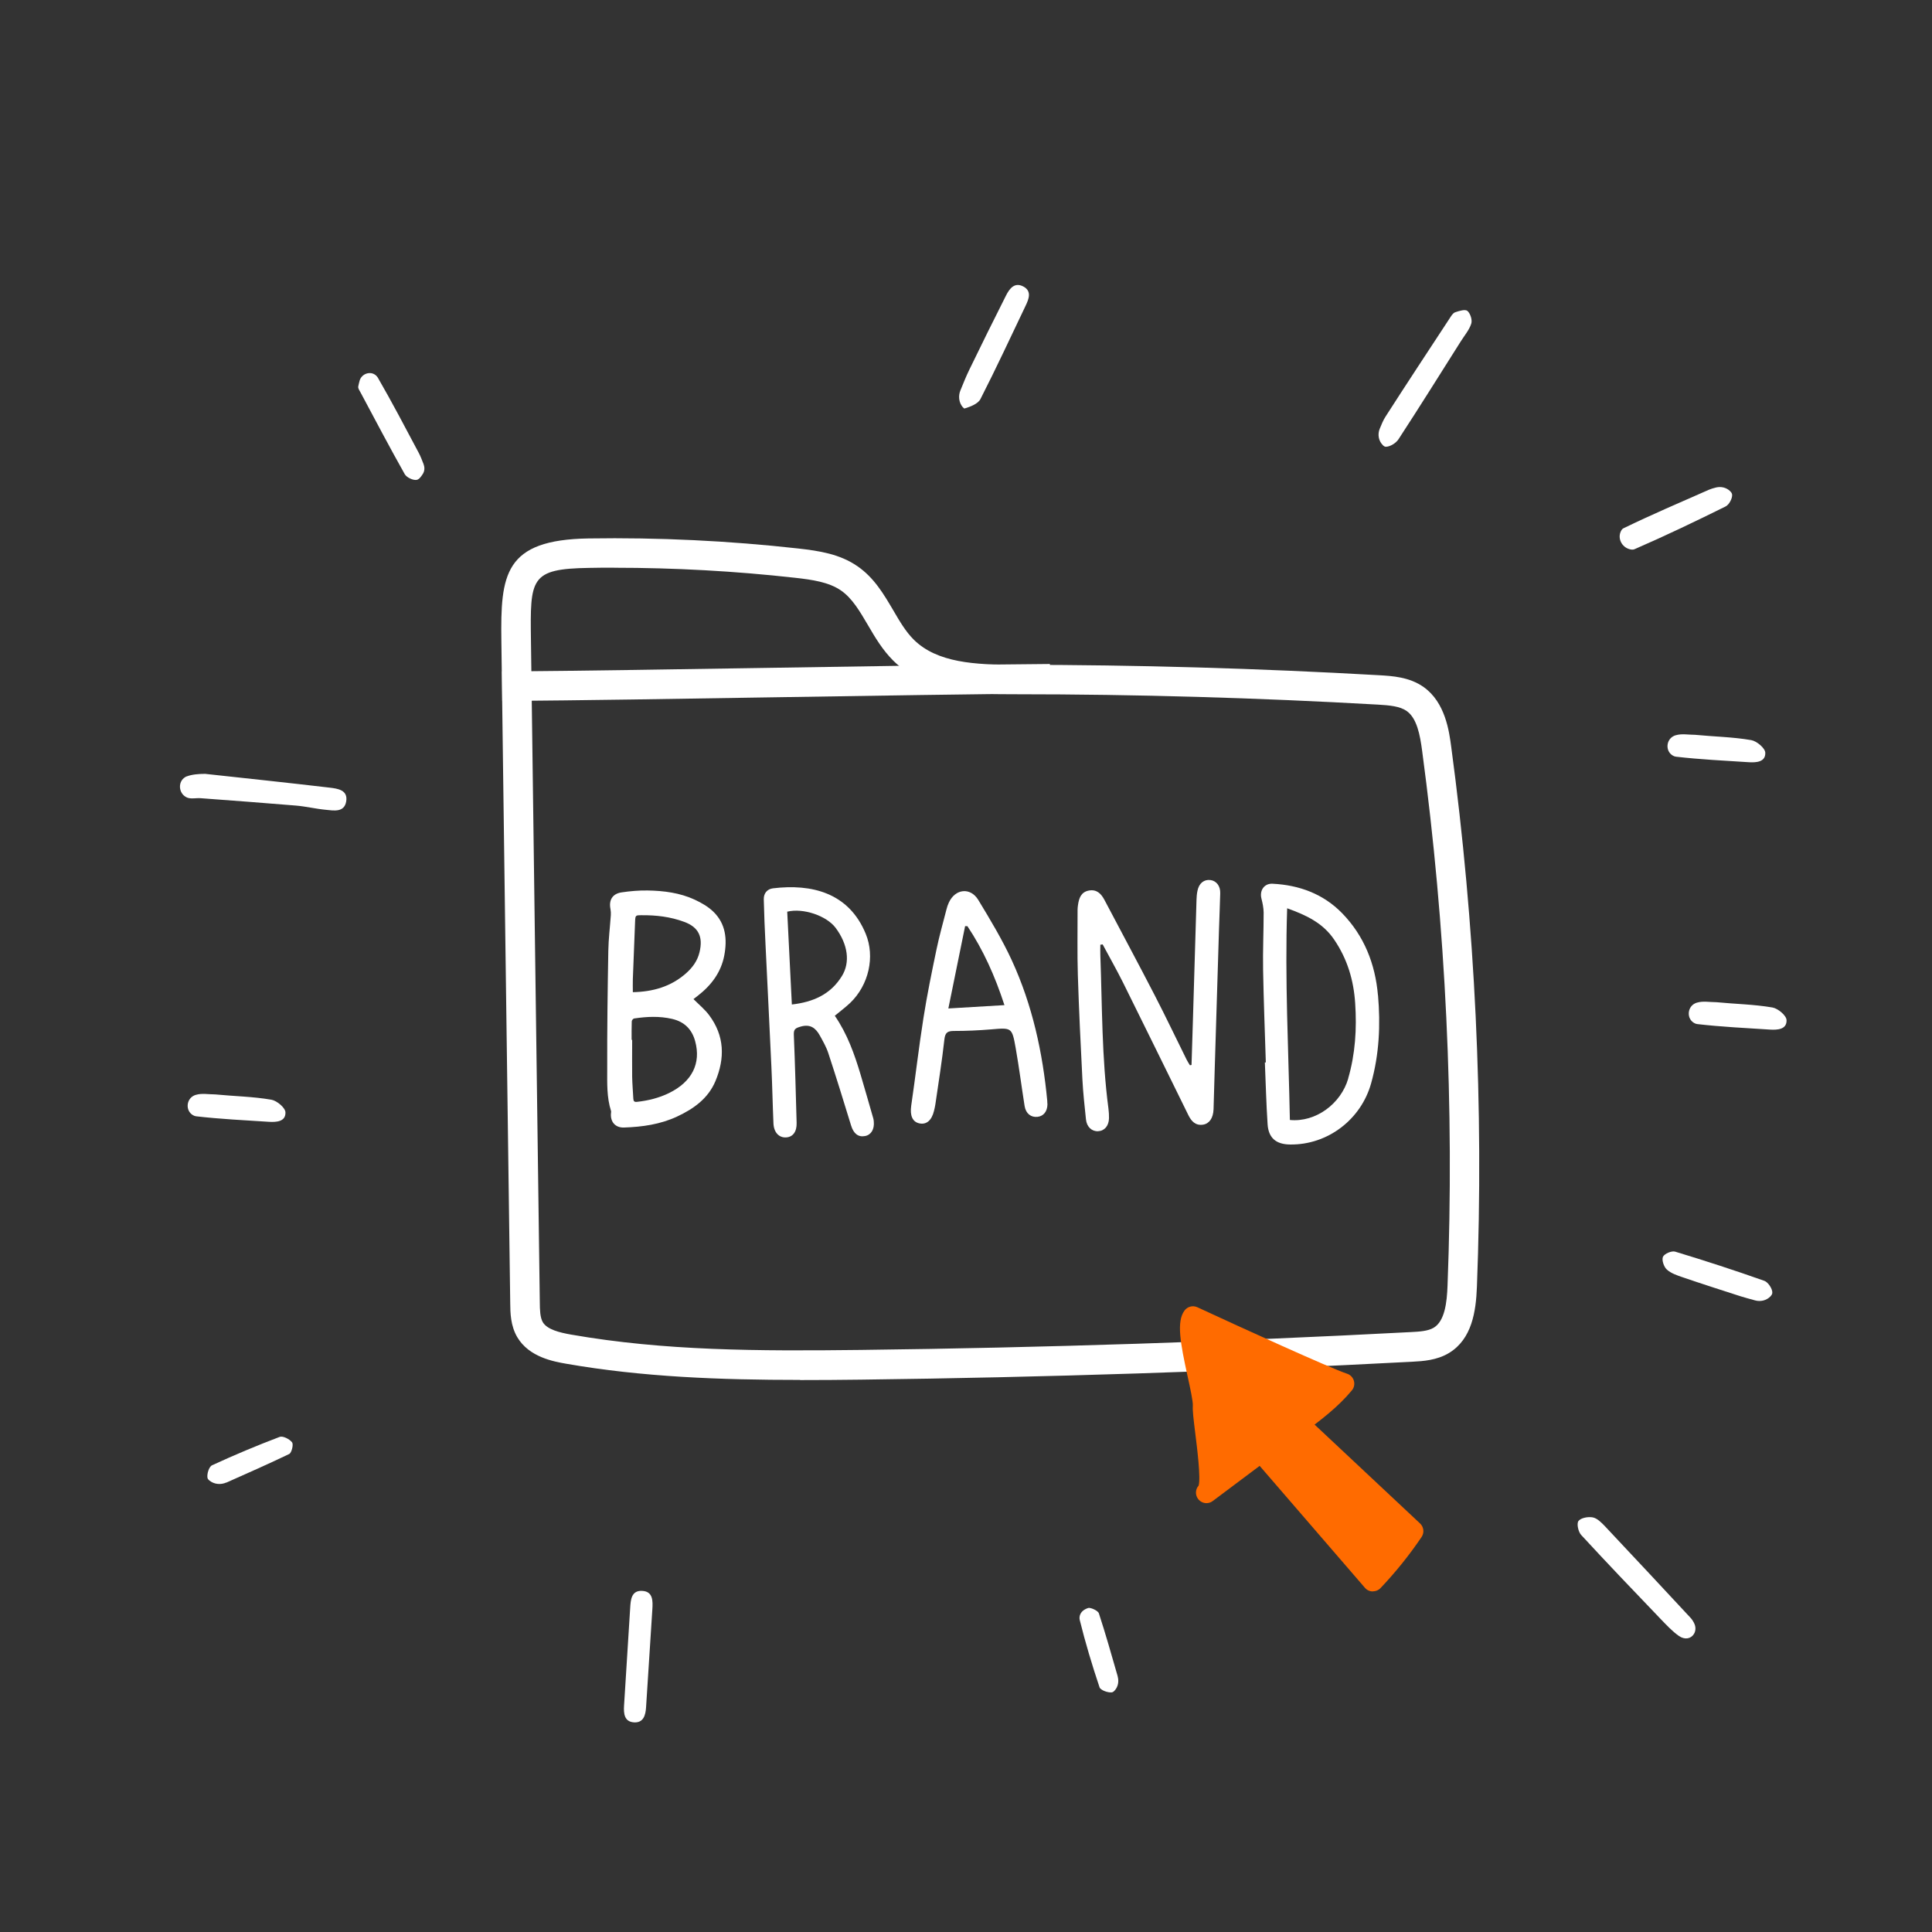
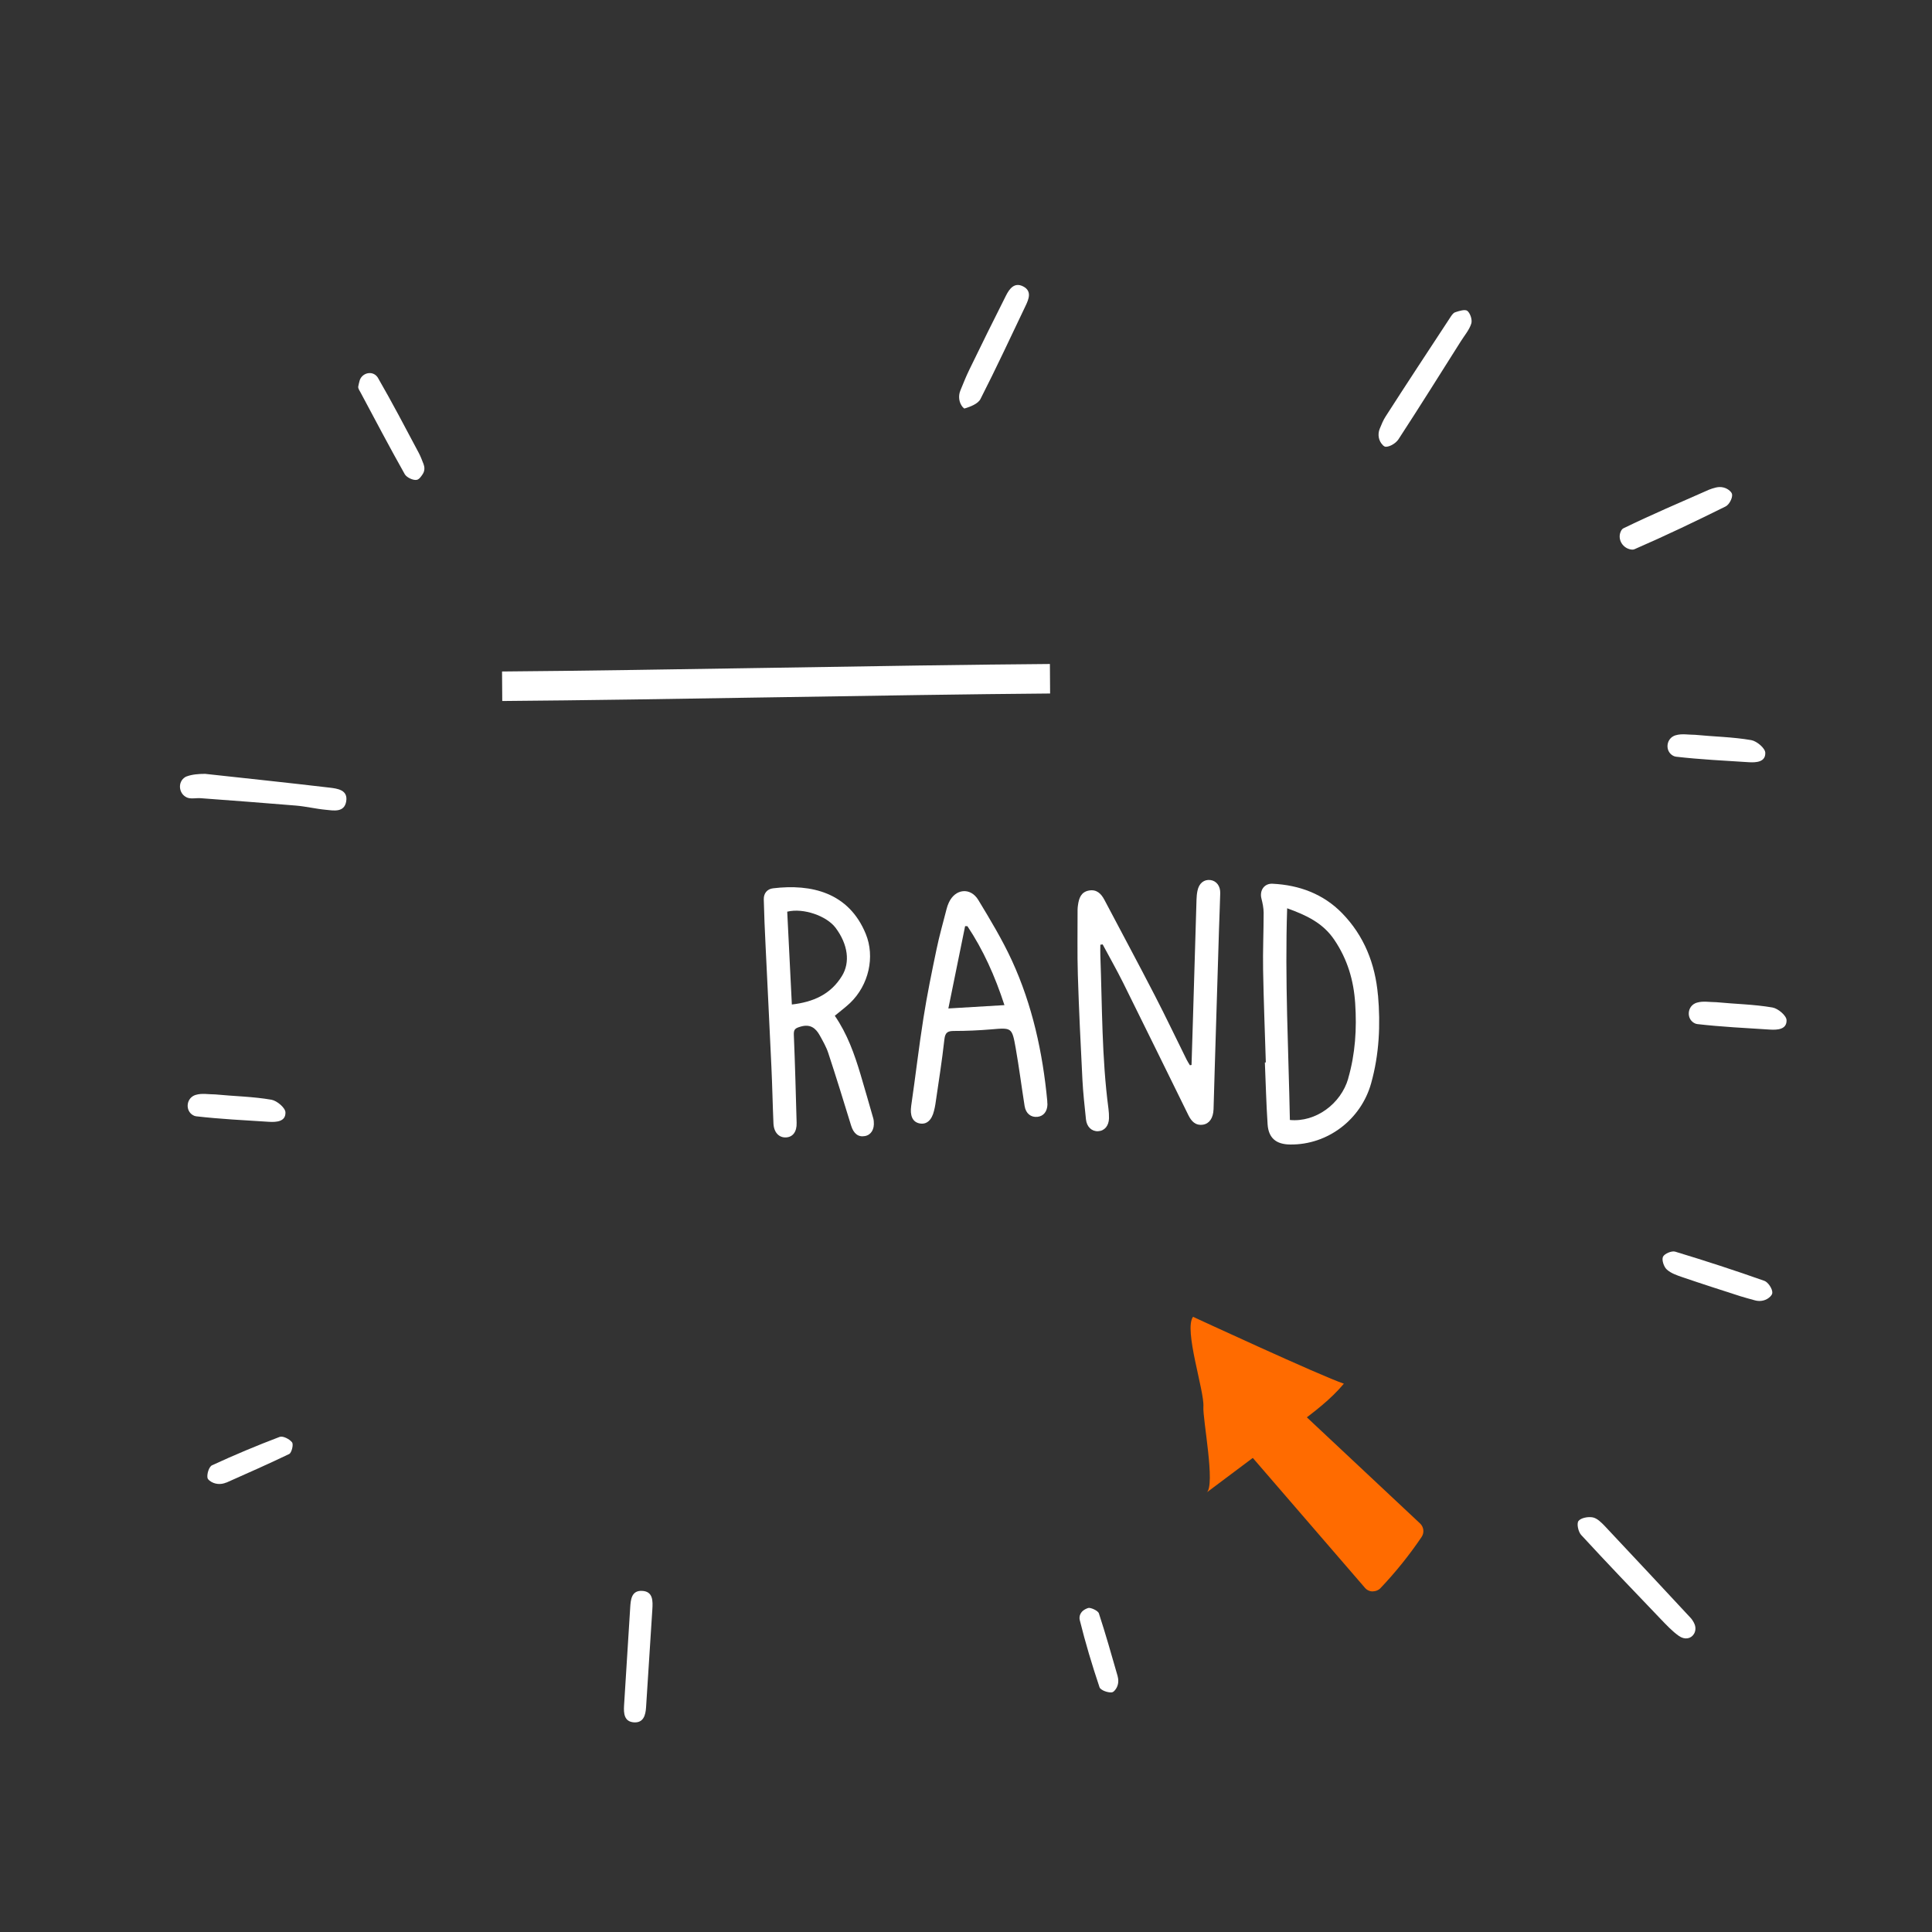
<svg xmlns="http://www.w3.org/2000/svg" id="Layer_1" viewBox="0 0 283.46 283.46">
  <rect x="0" y="0" width="283.46" height="283.46" fill="#333333" stroke="none" />
  <defs>
    <style>.cls-1{fill:#fff;}.cls-2{fill:#ff6b00;}</style>
  </defs>
  <path class="cls-1" d="M174.82,156.26c.07-2.26.14-4.52.21-6.79.17-5.82.34-11.64.52-17.45.01-.44.05-.89.14-1.32.22-1.11.96-1.7,1.91-1.58.87.12,1.46.87,1.43,1.93-.04,1.77-.13,3.53-.18,5.3-.21,6.74-.41,13.48-.62,20.21-.06,2.06-.11,4.12-.18,6.19-.05,1.29-.61,2.11-1.55,2.26-1.1.16-1.7-.5-2.14-1.39-3.19-6.47-6.36-12.96-9.57-19.42-.95-1.91-2.01-3.76-3.01-5.64l-.34.05c0,.51-.02,1.03,0,1.54.28,7.51.2,15.03,1.19,22.5.06.47.09.96.08,1.43-.03,1.12-.67,1.85-1.61,1.89-.93.04-1.66-.65-1.77-1.74-.2-1.94-.42-3.88-.52-5.83-.26-5.11-.51-10.23-.67-15.34-.1-3.2-.03-6.41-.04-9.61,0-.22.03-.44.06-.66.14-1,.44-1.91,1.59-2.13,1.13-.21,1.79.43,2.28,1.35,2.47,4.69,4.98,9.35,7.41,14.06,1.61,3.11,3.1,6.27,4.66,9.4.14.28.32.55.48.82.09-.01.17-.03.26-.04Z" />
  <path class="cls-1" d="M202.17,146.01c-.4-4.59-2.02-8.7-5.25-12.02-2.76-2.83-6.29-4.14-10.22-4.33-1.23-.06-1.93,1.01-1.62,2.19.17.66.31,1.36.32,2.04,0,2.8-.13,5.6-.08,8.4.08,4.53.26,9.06.4,13.59h-.14c.13,3.02.2,6.04.4,9.06.13,2.03,1.25,2.96,3.31,2.98,5.51.07,10.4-3.67,11.88-8.98,1.19-4.25,1.39-8.57,1.01-12.93ZM197.81,158.24c-1.07,3.7-4.77,6.45-8.56,6.08-.2-10.26-.75-20.55-.4-31.06,2.82,1.02,5.25,2.15,6.92,4.63,1.92,2.84,2.84,5.93,3.06,9.31.25,3.74.02,7.42-1.03,11.04Z" />
  <path class="cls-1" d="M128.2,164.54c-.01-.15-.03-.3-.07-.44-.62-2.15-1.23-4.3-1.87-6.45-.9-3-1.94-5.95-3.78-8.62.78-.65,1.55-1.22,2.24-1.87,2.76-2.64,3.68-6.8,2.3-10.15-2.48-6.04-7.94-7.36-13.59-6.68-.87.1-1.39.73-1.37,1.62.05,2.24.15,4.49.26,6.73.28,5.96.59,11.91.86,17.87.13,2.76.18,5.52.3,8.28.06,1.32.81,2.1,1.84,2.05,1.01-.05,1.6-.84,1.56-2.14-.12-4.31-.23-8.61-.41-12.92-.03-.82.23-.97.97-1.19,1.44-.43,2.24.2,2.85,1.31.46.84.95,1.68,1.24,2.58,1.16,3.52,2.25,7.06,3.34,10.61.36,1.18,1.04,1.74,2.04,1.55.9-.17,1.4-.99,1.29-2.13ZM116.18,147.39c-.23-4.66-.45-9.16-.68-13.63,2.35-.58,5.78.61,7.1,2.37,1.81,2.42,2.17,5.07.92,7.08-1.66,2.69-4.2,3.81-7.35,4.17Z" />
  <path class="cls-1" d="M153.66,161.6c-.67-7.16-2.19-14.13-5.2-20.68-1.41-3.06-3.17-5.98-4.92-8.87-1.16-1.92-3.4-1.66-4.33.38-.14.3-.25.62-.33.94-.5,1.96-1.06,3.91-1.47,5.89-.7,3.35-1.39,6.7-1.92,10.08-.68,4.29-1.17,8.6-1.8,12.9-.2,1.41.17,2.36,1.2,2.58,1.04.22,1.81-.44,2.15-1.85.08-.32.15-.65.2-.97.46-3.17.97-6.33,1.32-9.51.12-1.05.52-1.23,1.44-1.23,1.8,0,3.6-.08,5.4-.23,3.04-.26,3.08-.3,3.62,2.74.5,2.83.86,5.67,1.31,8.51.18,1.1.93,1.69,1.9,1.58.88-.1,1.43-.79,1.45-1.83,0-.1-.02-.25-.03-.4ZM139.14,147.97c.86-4.23,1.66-8.16,2.46-12.09.11,0,.23,0,.34.01,2.32,3.49,4.03,7.28,5.43,11.58-2.76.17-5.31.32-8.22.49Z" />
-   <path class="cls-1" d="M101.74,146.58c.8.81,1.66,1.5,2.3,2.36,2.27,3.03,2.34,6.32.92,9.7-1.08,2.55-3.2,4.05-5.62,5.18-2.47,1.15-5.1,1.52-7.78,1.61-1.27.05-2.03-.83-1.92-2.08.01-.12.04-.25.01-.35-.64-2-.56-4.07-.56-6.11-.02-5.79.06-11.58.16-17.37.03-1.76.25-3.51.37-5.26.02-.29,0-.59-.05-.88-.27-1.31.28-2.25,1.62-2.45,1.27-.19,2.56-.3,3.84-.28,2.36.04,4.71.34,6.88,1.34.99.46,1.99,1.03,2.76,1.78,1.81,1.76,2.04,4.03,1.6,6.38-.47,2.52-1.92,4.42-3.91,5.96-.22.17-.44.33-.61.47ZM92.67,152.57s.05,0,.08,0c0,1.81-.02,3.63,0,5.44.02,1.06.12,2.13.17,3.19.02.37.15.51.55.46,1.64-.18,3.22-.57,4.71-1.3,3.33-1.64,4.71-4.32,3.81-7.61-.47-1.72-1.57-2.84-3.38-3.26-1.87-.43-3.72-.34-5.58-.06-.14.02-.34.27-.34.42-.03.91-.02,1.81-.02,2.72ZM92.85,145.57c2.93-.06,5.6-.8,7.84-2.8.94-.84,1.64-1.81,1.94-3.05.55-2.27-.13-3.68-2.23-4.46-2.04-.76-4.13-1-6.28-.98-.88,0-.9.02-.94.91-.12,2.82-.23,5.64-.33,8.46-.02.62,0,1.25,0,1.91Z" />
  <g id="p7CxLL">
    <path class="cls-1" d="M30.02,113.53c6.11.67,12.23,1.31,18.33,2.03,1.17.14,2.74.33,2.44,2.04-.29,1.63-1.82,1.33-3,1.21-1.48-.14-2.94-.5-4.41-.62-4.64-.39-9.29-.73-13.94-1.08-.67-.05-1.43.15-2.01-.1-.02,0-.04-.02-.06-.03-1.19-.57-1.32-2.32-.17-2.98.06-.04.13-.07.2-.09.77-.29,1.75-.37,2.63-.37,0-.1,0,.1,0,0Z" />
    <path class="cls-1" d="M248.52,238.08c.29.51.32,1.14.02,1.64-.45.74-1.37.9-2.22.3-.98-.69-1.82-1.6-2.66-2.47-3.92-4.09-7.84-8.18-11.67-12.34-.43-.46-.69-1.67-.4-2.05.36-.47,1.42-.66,2.1-.53.65.13,1.26.75,1.76,1.27,4.21,4.47,8.4,8.96,12.58,13.46.21.22.37.48.5.72Z" />
    <path class="cls-1" d="M202.88,65.3c-.63-.62-.78-1.58-.45-2.39.27-.66.51-1.25.85-1.78,3.1-4.83,6.26-9.62,9.41-14.42.22-.34.47-.77.8-.89.58-.2,1.48-.48,1.81-.2.43.37.74,1.33.56,1.87-.3.93-1,1.74-1.54,2.6-3.03,4.79-6.03,9.6-9.13,14.35-.37.57-1.22,1.1-1.86,1.11-.15,0-.3-.09-.46-.25Z" />
    <path class="cls-1" d="M141.26,59.75c-.58-.68-.69-1.65-.35-2.47.45-1.1.84-2.08,1.3-3.02,1.77-3.65,3.56-7.28,5.39-10.9.51-1.01,1.25-2,2.53-1.33,1.28.67.83,1.82.34,2.84-2.18,4.57-4.32,9.17-6.62,13.68-.36.7-1.47,1.12-2.32,1.38-.06.02-.15-.05-.26-.18Z" />
    <path class="cls-1" d="M95.71,236.15c-.3,4.78-.61,9.56-.92,14.34-.07,1.17-.39,2.31-1.79,2.21-1.42-.1-1.51-1.31-1.44-2.46.3-4.78.59-9.56.9-14.34.07-1.17.17-2.55,1.72-2.49,1.66.06,1.61,1.51,1.53,2.74Z" />
    <path class="cls-1" d="M251.75,71.53c.75-.19,1.56,0,2.1.54.15.15.26.31.28.48.07.55-.43,1.49-.94,1.75-4.42,2.19-8.86,4.32-13.38,6.28-.2.09-.45.07-.71,0-1.14-.3-1.8-1.56-1.29-2.63.1-.21.22-.36.38-.44,4.13-2,8.34-3.81,12.55-5.66.3-.13.63-.22,1.01-.32Z" />
    <path class="cls-1" d="M62.16,68.17c.18.46.13.98-.14,1.39s-.53.77-.86.84c-.52.12-1.49-.34-1.77-.82-2.22-3.94-4.33-7.95-6.46-11.94-.16-.3-.42-.65-.37-.93.05-.27.12-.55.19-.82.28-1.07,1.63-1.54,2.44-.78.09.09.17.18.24.29,2.09,3.62,4.04,7.34,6,11.03.28.52.48,1.07.74,1.73Z" />
    <path class="cls-1" d="M259.75,190.21c-.57.6-1.45.8-2.25.58s-1.48-.4-2.15-.61c-2.83-.91-5.66-1.82-8.47-2.78-.82-.28-1.72-.58-2.33-1.14-.44-.4-.77-1.41-.56-1.87.21-.45,1.28-.91,1.79-.75,4.39,1.33,8.76,2.75,13.08,4.28.56.2,1.22,1.2,1.17,1.77-.01.18-.12.35-.28.52Z" />
    <path class="cls-1" d="M248.7,107.81c2.75.27,5.53.31,8.24.78.81.14,2.04,1.18,2.06,1.85.05,1.37-1.32,1.46-2.44,1.39-3.56-.23-7.13-.4-10.67-.81-.16-.02-.32-.08-.47-.17-1.1-.65-.99-2.32.16-2.87.1-.05.19-.08.3-.11.87-.26,1.87-.06,2.82-.06,0-.03,0,.03,0,0Z" />
    <path class="cls-1" d="M251.82,147.04c2.75.27,5.53.31,8.24.78.81.14,2.04,1.18,2.06,1.85.05,1.37-1.32,1.46-2.44,1.39-3.56-.23-7.13-.4-10.67-.81-.16-.02-.32-.08-.47-.17-1.1-.65-.99-2.32.16-2.87.1-.05.19-.08.3-.11.87-.26,1.87-.06,2.81-.06,0-.03,0,.03,0,0Z" />
    <path class="cls-1" d="M31.58,160.57c2.75.27,5.53.31,8.24.78.81.14,2.04,1.18,2.06,1.85.05,1.37-1.32,1.46-2.44,1.39-3.56-.23-7.13-.4-10.67-.81-.16-.02-.32-.08-.47-.17-1.1-.65-.99-2.32.16-2.87.1-.05.19-.08.3-.11.87-.26,1.87-.06,2.82-.06,0-.03,0,.03,0,0Z" />
    <path class="cls-1" d="M33.21,217.51c-.81.36-1.78.28-2.47-.28-.16-.13-.27-.26-.3-.41-.1-.58.23-1.64.68-1.84,3.25-1.5,6.56-2.89,9.91-4.16.47-.18,1.46.32,1.82.8.24.31-.06,1.53-.42,1.71-3.02,1.45-6.08,2.8-9.23,4.2Z" />
    <path class="cls-1" d="M163.98,245.96c.21.72.07,1.52-.44,2.07-.13.15-.27.25-.42.27-.58.07-1.66-.32-1.8-.75-1.09-3.25-2.08-6.54-2.9-9.86-.12-.49,0-1.36,1.24-1.77.31-.1,1.44.37,1.57.8.98,3,1.84,6.04,2.76,9.24Z" />
  </g>
-   <path class="cls-1" d="M117.39,202.46c-11.69,0-23.15-.42-34.35-2.38-1.75-.31-5.4-.94-7.14-3.88-1-1.69-1.03-3.61-1.04-5.01l-.73-54.32c-.19-14.28-.38-28.56-.57-42.83-.13-9.75.39-14.85,12.81-15.04,10.23-.16,20.57.34,30.71,1.47,3.12.35,6.13.81,8.73,2.61,2.45,1.69,3.86,4.11,5.24,6.45.95,1.63,1.85,3.17,3.03,4.33,3.42,3.39,9.01,3.68,14.92,3.68,17.73,0,35.69.52,53.38,1.53,1.86.11,4.4.25,6.49,1.73,3.18,2.25,3.75,6.49,4.05,8.77,3.52,26.18,4.79,52.84,3.77,79.24-.14,3.64-.74,7.65-4.08,9.69-1.79,1.09-3.87,1.21-5.38,1.29-26.82,1.42-54.04,2.3-80.89,2.63-3,.04-5.98.06-8.95.06ZM90.1,83.29c-1.22,0-2.44,0-3.65.03-8.69.13-8.67,1.54-8.55,10.65.18,14.28.38,28.56.57,42.83l.73,54.32c.01,1.02.03,2.17.44,2.87.64,1.08,2.46,1.52,4.15,1.82,13.7,2.39,27.35,2.43,42.51,2.25,26.8-.32,53.95-1.21,80.72-2.62,1.17-.06,2.5-.13,3.35-.65,1.6-.98,1.92-3.67,2.01-6.17,1.01-26.15-.25-52.56-3.73-78.49-.3-2.25-.75-4.74-2.26-5.81-.99-.7-2.5-.84-4.23-.94-17.61-1-35.48-1.52-53.13-1.52-5.18,0-13,0-17.97-4.93-1.58-1.57-2.67-3.42-3.72-5.22-1.19-2.02-2.3-3.94-3.96-5.08-1.77-1.22-4.2-1.58-6.75-1.86-8.76-.98-17.66-1.47-26.51-1.47Z" />
  <path class="cls-1" d="M73.69,102.85l-.03-4.33c11.66-.09,26.15-.33,40.17-.55,14.03-.23,28.53-.46,40.21-.55l.03,4.33c-11.66.09-26.15.33-40.17.55-14.03.23-28.53.46-40.21.55Z" />
  <path class="cls-2" d="M177.02,218.99c4.46-3.34,8.92-6.69,13.38-10.03,2.41-1.81,4.84-3.63,6.77-5.95-3.29-1.09-22.13-9.81-22.13-9.81-1.39,1.89,1.69,10.9,1.52,13.2-.13,1.74,1.82,11.58.46,12.6Z" />
-   <path class="cls-2" d="M177.02,220.54c-.47,0-.93-.21-1.24-.62-.45-.6-.4-1.42.08-1.95.33-1.12-.22-5.52-.49-7.67-.26-2.11-.41-3.33-.36-4.02.05-.64-.4-2.68-.76-4.32-1.08-4.94-1.66-8.06-.46-9.68.44-.59,1.23-.79,1.89-.48,6.49,3.01,19.43,8.91,21.96,9.75.49.16.86.55,1,1.04.14.49.03,1.02-.3,1.41-2.05,2.47-4.58,4.36-7.03,6.2l-13.38,10.03s0,0,0,0c-.28.21-.6.31-.92.31ZM176.22,195.44c.14,1.64.71,4.25,1.06,5.86.56,2.55.9,4.17.82,5.22-.03.41.18,2.07.34,3.4.3,2.37.5,4.21.57,5.65l10.47-7.85c1.72-1.29,3.48-2.61,5.02-4.1-4.7-1.95-14.26-6.33-18.28-8.18Z" />
  <path class="cls-2" d="M182.86,210.44c6.19,7.17,12.38,14.34,18.57,21.51,2.15-2.27,4.11-4.71,5.86-7.29-6.44-6.04-12.88-12.07-19.32-18.11" />
  <path class="cls-2" d="M201.43,233.49s-.02,0-.04,0c-.44,0-.85-.2-1.13-.53l-18.57-21.51c-.56-.65-.49-1.62.16-2.18.65-.56,1.62-.49,2.18.16l17.44,20.19c1.35-1.51,2.62-3.11,3.8-4.76l-18.35-17.2c-.62-.58-.65-1.56-.07-2.18.58-.62,1.56-.65,2.18-.07l19.32,18.11c.55.52.65,1.36.22,1.99-1.79,2.65-3.82,5.17-6.02,7.49-.29.31-.7.48-1.12.48Z" />
</svg>